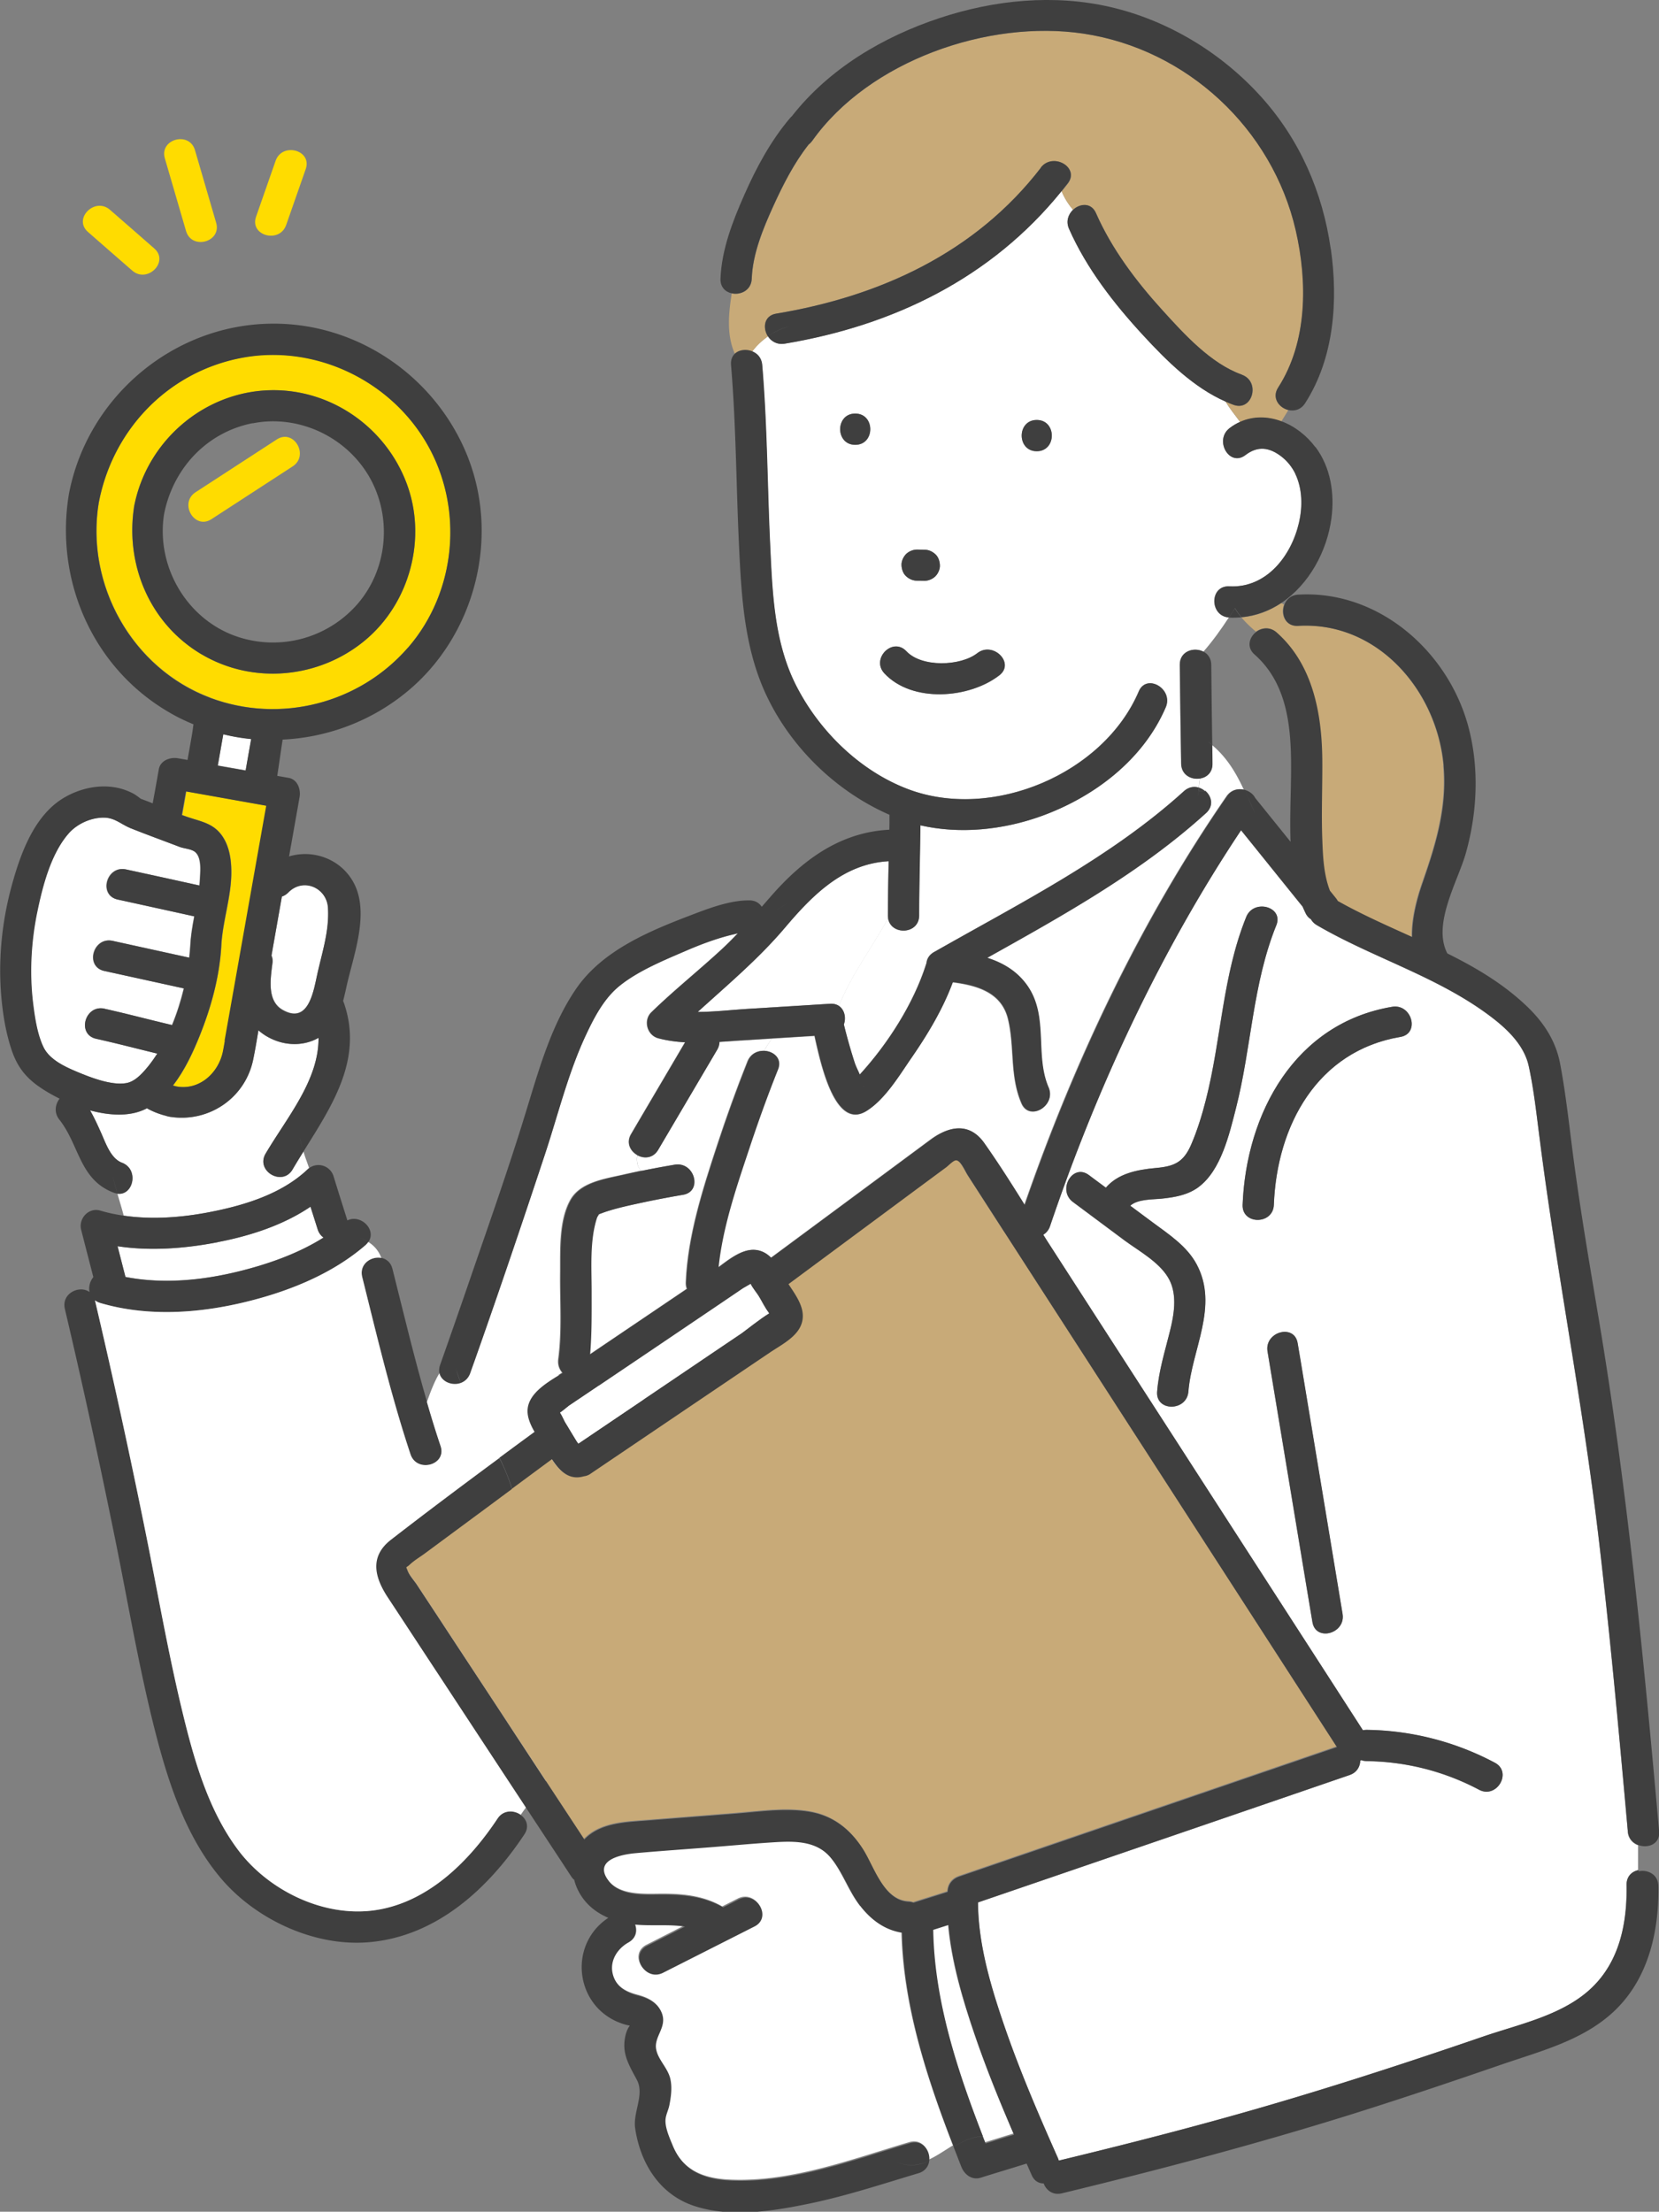
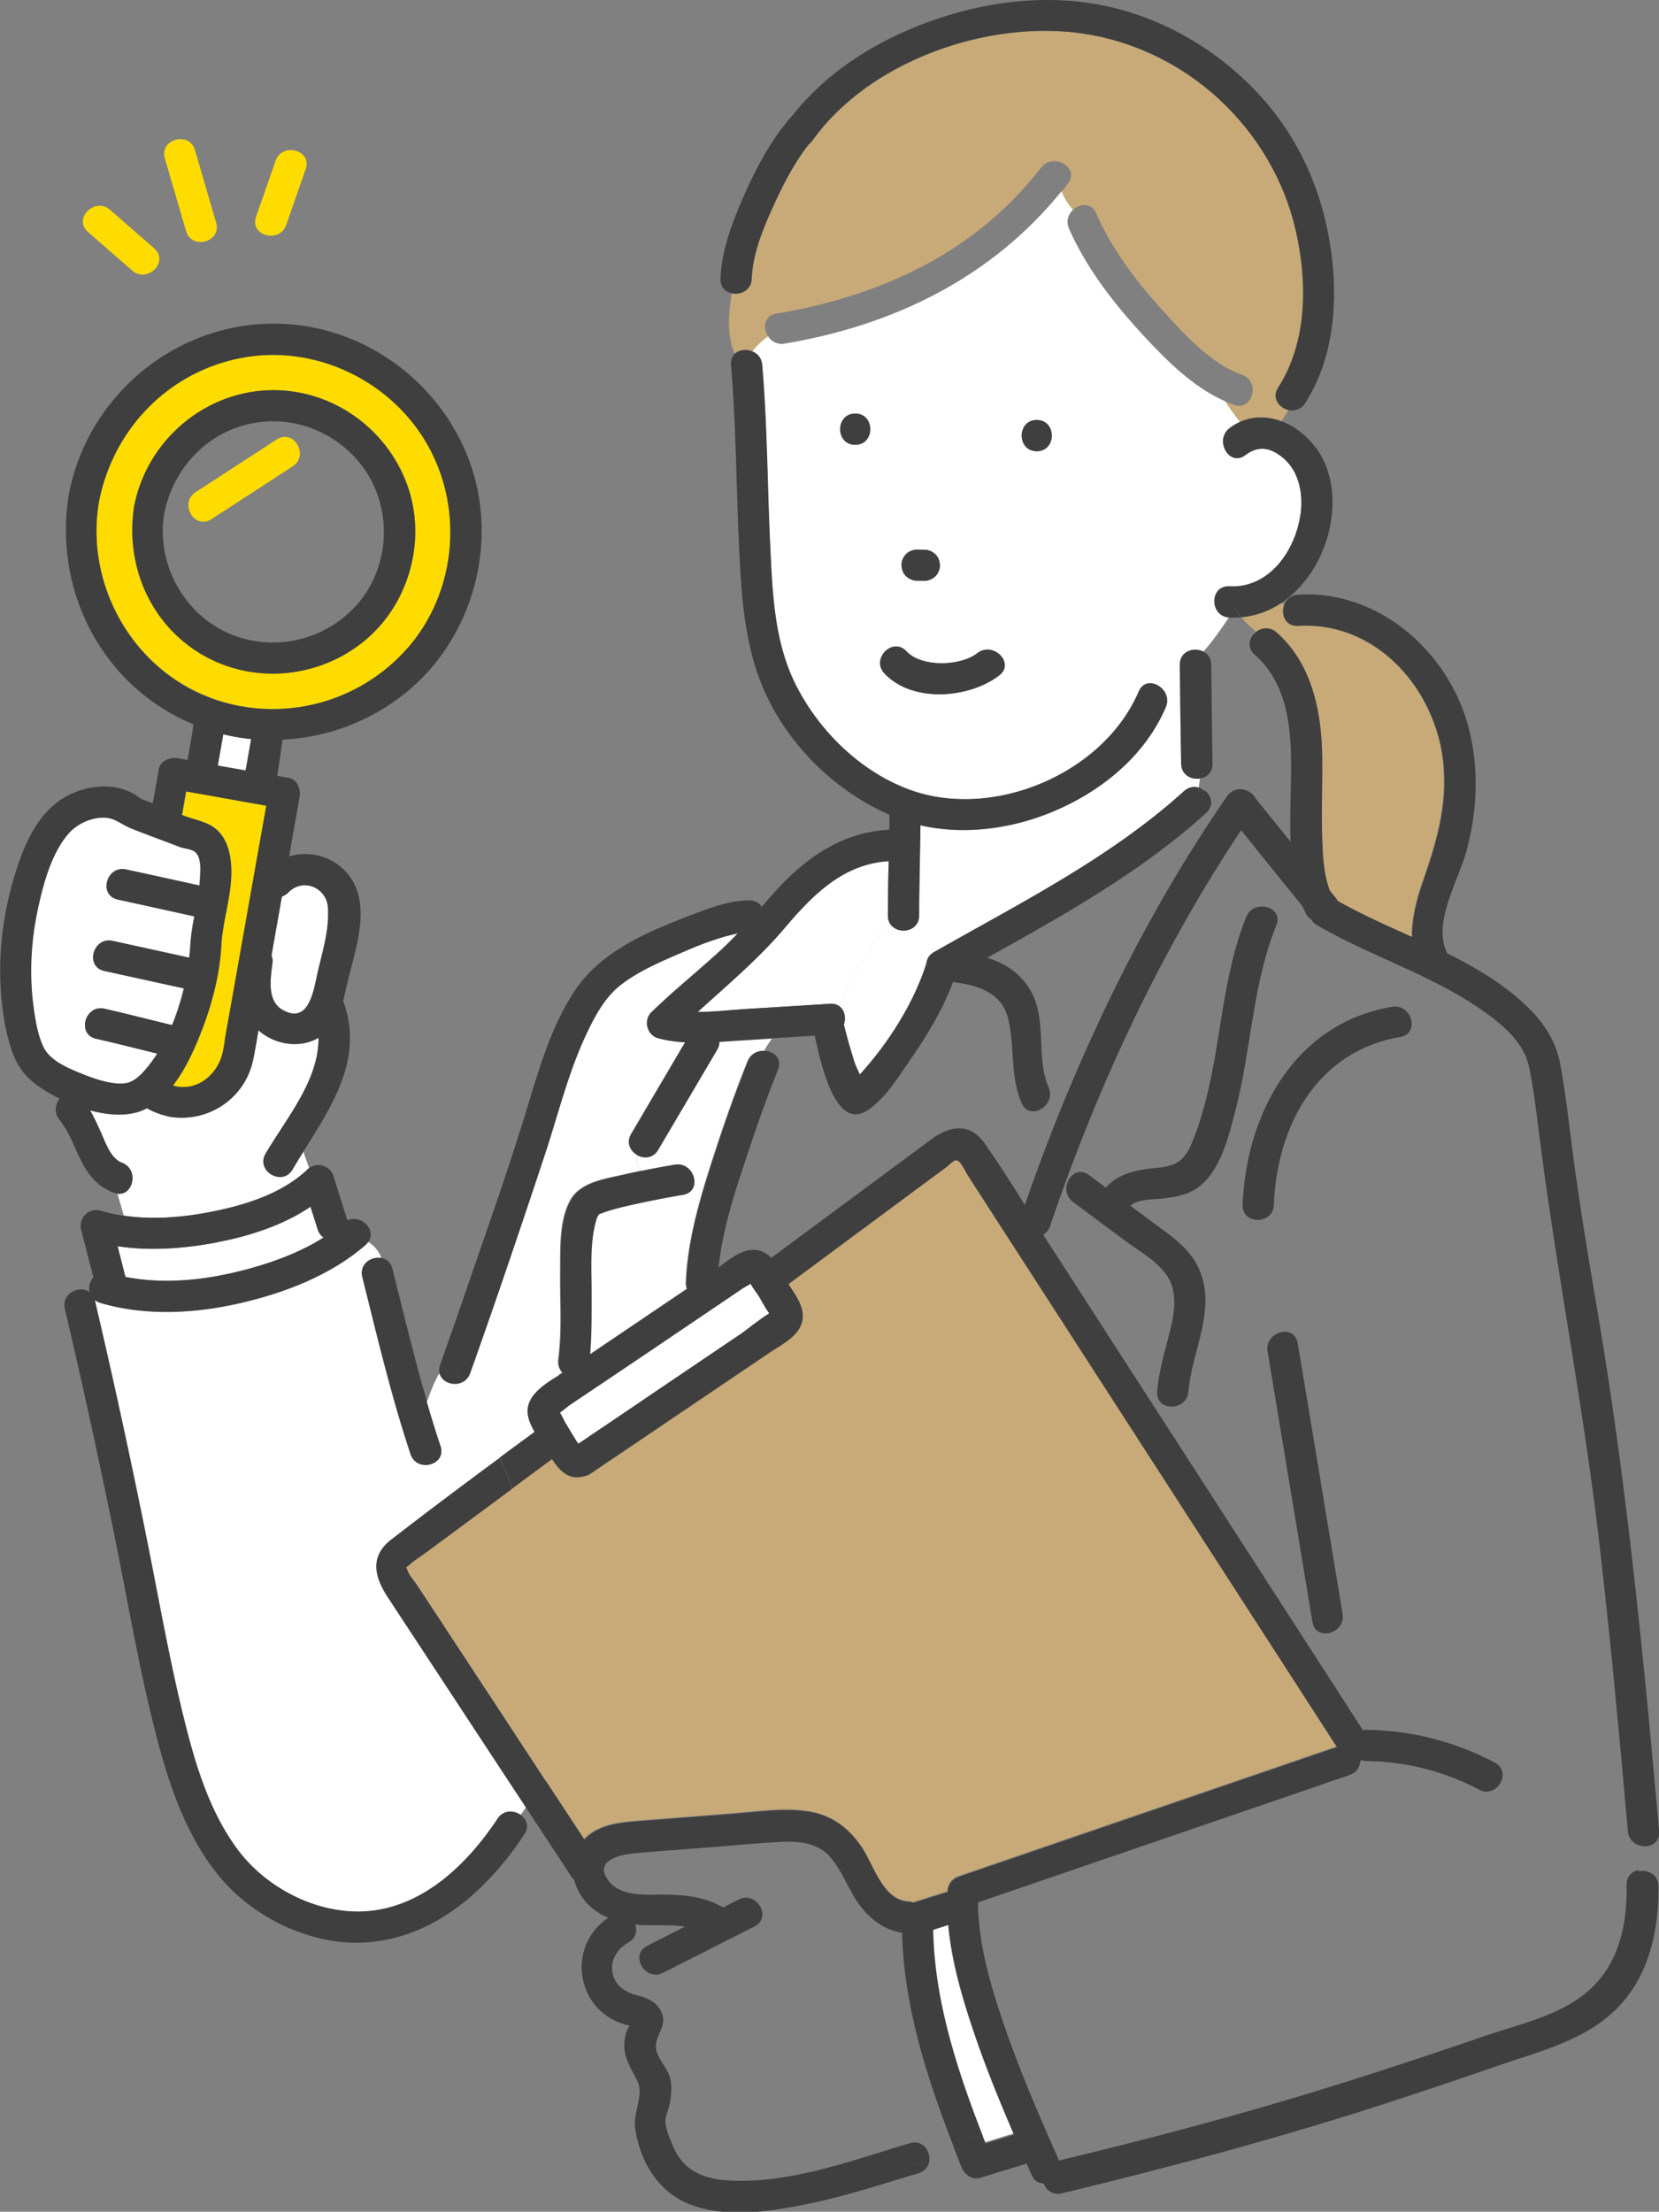
<svg xmlns="http://www.w3.org/2000/svg" id="_レイヤー_2" viewBox="0 0 132.24 176.23">
  <rect x="0" y="0" width="132.24" height="176.23" fill="#808080" stroke="none" />
  <defs>
    <style>.cls-1{fill:#fff}.cls-2{fill:#3f3f3f}.cls-3{fill:#ffdc00}.cls-4{fill:#ffd075}.cls-5{fill:#c8aa78}</style>
  </defs>
  <g id="_お手続きの流れ">
    <path class="cls-1" d="M21.72 76.74c-.15 1.23-.45 2.99.81 3.71 2.05 1.17 2.45-1.43 2.76-2.81.39-1.77.97-3.47.86-5.32-.1-1.62-1.98-2.44-3.16-1.23-.16.16-.33.27-.51.32-.28 1.57-.56 3.14-.83 4.71.08.17.11.37.08.6ZM16.71 96.58c2.75-.53 5.73-1.43 7.81-3.4.04-.04.08-.07.12-.1-.14-.42-.31-.85-.45-1.32-.3.48-.59.95-.87 1.43-.81 1.38-2.96.13-2.15-1.26 1.69-2.88 4.25-5.85 4.22-9.23-1.07.61-2.39.64-3.54.17-.5-.21-.91-.47-1.25-.77-.13.78-.26 1.57-.42 2.34-.64 3.05-3.52 5.01-6.57 4.56-.05 0-.11-.01-.17-.03a.794.794 0 0 1-.22-.06c-.55-.14-1.05-.34-1.51-.6-.04.02-.07.04-.11.06-1.25.62-2.86.53-4.42.11.34.59.62 1.21.91 1.86.35.78.75 1.97 1.63 2.31 1.38.52.92 2.64-.36 2.47.17.58.35 1.16.5 1.74 2.27.34 4.64.15 6.86-.28ZM25.32 97.95l-.57-1.8c-2.18 1.48-4.83 2.33-7.39 2.82-2.59.5-5.35.73-7.99.32.21.82.42 1.64.63 2.45 2.97.58 6.09.28 9.02-.44 2.3-.57 4.71-1.4 6.77-2.7a1.18 1.18 0 0 1-.47-.66ZM19.58 61.39c.11-.61.22-1.22.32-1.83l.12-.68c-.74-.08-1.49-.2-2.22-.38-.15.83-.29 1.66-.44 2.49l2.22.39Z" />
    <path class="cls-3" d="M16.78 55.6c5.56 2.07 11.86.47 15.75-4.01 3.88-4.47 4.46-11.15 1.5-16.26-2.95-5.1-9-7.95-14.82-6.82-5.84 1.13-10.23 5.73-11.33 11.53-1.08 6.53 2.66 13.22 8.9 15.55ZM10.7 40.31c0-.05.02-.1.03-.15 1.09-5.19 5.75-9.08 11.1-9.07 4.7.01 8.92 3.02 10.57 7.39 1.66 4.37.29 9.55-3.3 12.54-3.65 3.04-8.92 3.55-13.04 1.11-4.09-2.42-6.07-7.06-5.39-11.68 0-.05.01-.1.02-.15Z" />
    <path class="cls-2" d="M16.06 52.13c4.12 2.44 9.39 1.93 13.04-1.11 3.59-2.99 4.96-8.17 3.3-12.54-1.66-4.37-5.87-7.38-10.57-7.39-5.35-.02-10.01 3.87-11.1 9.07l-.03.15c0 .05-.02.1-.02.15-.68 4.62 1.3 9.26 5.39 11.68Zm4.08-18.4c3.63-.72 7.41 1.04 9.27 4.22 1.86 3.19 1.52 7.35-.9 10.16a8.926 8.926 0 0 1-9.82 2.54c-3.9-1.44-6.26-5.61-5.61-9.69.71-3.62 3.38-6.51 7.05-7.24Z" />
    <path class="cls-3" d="M15.43 65.25c.97.29 1.76.53 2.35 1.44.51.79.66 1.76.67 2.69.03 2.05-.71 4.01-.8 6.04-.15 2.43-.82 4.87-1.72 7.11-.53 1.32-1.2 2.77-2.13 3.96.1.03.19.05.3.08 1.82.32 3.32-1.09 3.68-2.77.06-.29.1-.59.16-.88 1.11-6.24 2.21-12.48 3.32-18.72l-6.4-1.14-.33 1.88c.31.11.61.22.92.31ZM7.01 18.48c1.18 1.03 2.35 2.06 3.53 3.08 1.2 1.05 2.97-.7 1.76-1.76-1.18-1.03-2.35-2.06-3.53-3.08-1.2-1.05-2.97.7-1.76 1.76ZM14.83 18.41c.45 1.53 2.85.88 2.4-.66-.56-1.93-1.13-3.86-1.69-5.79-.45-1.53-2.85-.88-2.4.66.56 1.93 1.13 3.86 1.69 5.79ZM22.81 17.93c.52-1.49 1.04-2.97 1.56-4.46.53-1.51-1.87-2.16-2.4-.66-.52 1.49-1.04 2.97-1.56 4.46-.53 1.51 1.87 2.16 2.4.66Z" />
    <path class="cls-2" d="M30.41 100.23c.49 1.3.13 2.97.95 4.1-.81-1.14-.46-2.81-.95-4.1-.8-.16-1.79.48-1.53 1.52 1.18 4.72 2.31 9.51 3.85 14.13.5 1.51 2.91.86 2.4-.66-.39-1.16-.75-2.33-1.09-3.51-.35 1.02-.67 2.13-.95 3.07.28-.94.6-2.05.95-3.07-1.02-3.51-1.87-7.08-2.76-10.62-.13-.51-.48-.78-.87-.86Z" />
    <path class="cls-1" d="M6.11 85.39c1.07.45 2.77 1.12 3.95.91.64-.11 1.18-.67 1.58-1.14.32-.37.61-.78.89-1.21-1.62-.39-3.24-.82-4.87-1.18-1.56-.35-.9-2.74.66-2.4 1.8.4 3.58.88 5.38 1.3.39-.94.7-1.93.94-2.92-2.11-.46-4.23-.93-6.34-1.39-1.57-.34-.9-2.74.66-2.4 2.04.44 4.07.89 6.11 1.34.03-.3.06-.6.08-.89.04-.81.17-1.61.32-2.4-2.03-.44-4.07-.89-6.1-1.34-1.57-.34-.9-2.74.66-2.4 1.95.42 3.9.85 5.85 1.28.02-.23.04-.45.05-.68.03-.58.11-1.53-.37-1.97-.3-.27-.88-.28-1.27-.43-1.29-.49-2.58-.96-3.86-1.47-.77-.31-1.29-.86-2.18-.86-1.02 0-2.14.5-2.81 1.27-1.43 1.65-2.09 4.25-2.51 6.32-.48 2.37-.61 4.85-.31 7.26.14 1.1.33 2.39.81 3.41.47 1 1.68 1.57 2.66 1.98Z" />
    <path class="cls-2" d="M37.36 36.59c-2.48-6.49-8.82-10.91-15.8-10.8-7.84.12-14.62 5.91-16.07 13.59-1.13 6.83 1.87 13.78 7.91 17.33.65.39 1.33.72 2.02 1-.04.31-.08.61-.13.9-.11.65-.23 1.29-.34 1.94-.25-.04-.51-.09-.76-.13-.61-.11-1.4.16-1.53.87-.16.91-.32 1.81-.49 2.72-.32-.13-.64-.25-.96-.37-.1-.09-.43-.32-.48-.35a4.78 4.78 0 0 0-1.48-.54c-1.4-.26-2.89.08-4.11.79-2.39 1.38-3.49 4.43-4.19 6.97-.8 2.89-1.11 5.98-.84 8.96.12 1.35.34 2.7.75 3.99.44 1.41 1.09 2.33 2.32 3.17.45.31.99.62 1.57.91-.35.45-.46 1.12-.02 1.67 1.6 2.02 1.6 4.79 4.33 5.82.1.04.2.06.3.08-.15-.49-.28-.98-.38-1.48.1.49.24.98.38 1.48 1.28.16 1.74-1.95.36-2.47-.88-.33-1.28-1.52-1.63-2.31-.29-.65-.57-1.27-.91-1.86 1.56.42 3.16.51 4.42-.11.04-.02.07-.04.11-.06.45.26.96.46 1.51.6.07.02.14.04.22.06l.17.03c3.05.45 5.94-1.5 6.57-4.56.16-.77.29-1.56.42-2.34.34.3.75.57 1.25.77 1.16.48 2.47.44 3.54-.17.03 3.38-2.52 6.35-4.22 9.23-.81 1.38 1.34 2.64 2.15 1.26.28-.48.57-.95.87-1.43-.11-.35-.22-.72-.29-1.11.08.39.18.76.29 1.11 2.27-3.64 4.77-7.35 3.23-11.82a1.22 1.22 0 0 0-.07-.17c.1-.39.19-.78.27-1.15.55-2.5 1.9-5.91.53-8.35-1.05-1.86-3.23-2.59-5.11-2.02.06-.31.11-.63.17-.94.22-1.26.45-2.53.67-3.79.11-.61-.16-1.4-.87-1.53-.3-.05-.61-.11-.91-.16.15-.97.28-1.94.43-2.89 3.6-.17 7.13-1.49 9.99-3.88 5.29-4.41 7.29-12.05 4.83-18.48ZM8.33 80.37c-1.56-.34-2.23 2.05-.66 2.4 1.63.36 3.25.79 4.87 1.18-.28.43-.57.84-.89 1.21-.4.47-.94 1.03-1.58 1.14-1.18.21-2.88-.46-3.95-.91-.98-.41-2.19-.98-2.66-1.98-.48-1.02-.67-2.3-.81-3.41-.3-2.4-.17-4.89.31-7.26.43-2.08 1.08-4.68 2.51-6.32.67-.77 1.78-1.28 2.81-1.27.89 0 1.4.56 2.18.86 1.28.51 2.58.98 3.86 1.47.39.15.97.16 1.27.43.48.44.4 1.39.37 1.97-.01.23-.03.46-.05.68-1.95-.43-3.9-.86-5.85-1.28-1.56-.34-2.23 2.06-.66 2.4 2.03.44 4.07.89 6.1 1.34-.15.8-.29 1.59-.32 2.4-.02.29-.05.59-.08.89-2.04-.44-4.07-.89-6.11-1.34-1.56-.34-2.23 2.06-.66 2.4 2.11.46 4.23.93 6.34 1.39-.24.99-.55 1.98-.94 2.92-1.8-.42-3.58-.9-5.38-1.3Zm9.59 2.55c-.05.29-.1.59-.16.88-.35 1.68-1.85 3.09-3.68 2.77-.1-.02-.2-.05-.3-.08.93-1.19 1.6-2.65 2.13-3.96.91-2.25 1.58-4.69 1.72-7.11.09-2.03.83-3.99.8-6.04-.01-.93-.16-1.9-.67-2.69-.59-.91-1.38-1.15-2.35-1.44-.31-.09-.62-.2-.92-.31l.33-1.88 6.4 1.14c-1.11 6.24-2.21 12.48-3.32 18.72ZM17.36 61c.15-.83.29-1.66.44-2.49.73.18 1.47.31 2.22.38l-.12.68c-.11.61-.22 1.22-.32 1.83l-2.22-.39Zm5.11 10.44c.18-.06.35-.16.51-.32 1.18-1.21 3.07-.39 3.16 1.23.11 1.85-.47 3.54-.86 5.32-.3 1.38-.71 3.98-2.76 2.81-1.26-.72-.96-2.48-.81-3.71.03-.24 0-.44-.08-.6.28-1.57.56-3.14.83-4.71ZM32.52 51.6c-3.89 4.47-10.19 6.08-15.75 4.01-6.24-2.33-9.98-9.02-8.9-15.55 1.1-5.8 5.49-10.4 11.33-11.53 5.81-1.13 11.87 1.72 14.82 6.82 2.96 5.11 2.38 11.79-1.5 16.26Z" />
    <path class="cls-2" d="M39.66 144.9c-2.31 3.48-5.69 6.84-10.05 7.34-3.98.46-8.24-1.65-10.62-4.82-2.46-3.28-3.6-7.47-4.54-11.4-1.08-4.53-1.88-9.13-2.8-13.69-1.27-6.26-2.62-12.5-4.08-18.72.12.09.25.16.42.21 3.8 1.11 7.9.83 11.7-.11 3.37-.83 6.81-2.22 9.46-4.51a.93.93 0 0 0 .21-.24c-.21-.13-.46-.25-.75-.35.29.1.54.21.75.35.68-.96-.59-2.24-1.67-1.72-.37-1.17-.74-2.34-1.1-3.51a1.26 1.26 0 0 0-1.96-.65c.09.27.18.54.25.81-.07-.27-.15-.54-.25-.81-.04.03-.08.06-.12.1-2.08 1.97-5.07 2.87-7.81 3.4-2.22.43-4.59.61-6.86.28.04.17.08.34.12.52-.03-.17-.07-.34-.12-.52-.62-.09-1.24-.22-1.84-.4-.93-.28-1.76.63-1.53 1.53.32 1.26.65 2.52.97 3.77-.27.32-.39.78-.3 1.19-.79-.58-2.26.09-1.97 1.34 1.43 6.06 2.75 12.15 3.99 18.25 1.03 5.07 1.89 10.2 3.16 15.22 1.06 4.18 2.46 8.56 5.29 11.9 2.79 3.3 7.5 5.48 11.84 5.09 5.37-.48 9.49-4.28 12.35-8.59.41-.62.17-1.22-.3-1.55-.54-.39-1.38-.41-1.85.3Zm-22.3-45.93c2.55-.49 5.2-1.34 7.39-2.82l.57 1.8c.09.3.27.52.47.66-2.05 1.3-4.46 2.13-6.77 2.7-2.93.72-6.04 1.02-9.02.44-.21-.82-.42-1.64-.63-2.45 2.64.4 5.4.18 7.99-.32Z" />
    <path class="cls-1" d="M58.68 74.41c-1.36.3-2.69.79-3.97 1.34-1.76.76-3.83 1.6-5.33 2.81-1.22.98-2 2.47-2.66 3.86-1.44 3.05-2.24 6.38-3.3 9.58a902.36 902.36 0 0 1-5.67 16.61c-.56-.03-1.13-.05-1.68-.05-.78 0-1.45 1.45-2.04 3.15.34 1.18.7 2.35 1.09 3.51.51 1.52-1.89 2.17-2.4.66-1.54-4.62-2.67-9.4-3.85-14.13-.26-1.04.73-1.68 1.53-1.52-.19-.49-.5-.93-1.04-1.27-.06.08-.13.16-.21.24-2.65 2.3-6.09 3.68-9.46 4.51-3.8.94-7.91 1.23-11.7.11-.16-.05-.3-.12-.42-.21 1.46 6.22 2.82 12.46 4.08 18.72.92 4.56 1.72 9.16 2.8 13.69.94 3.92 2.07 8.12 4.54 11.4 2.38 3.16 6.64 5.27 10.62 4.82 4.36-.5 7.74-3.86 10.05-7.34.47-.71 1.31-.68 1.85-.3 1.03-1.53 2.37-2.68 2.77-4.46 2.24-9.45 6.47-16.91 10.2-25.37.25-.75.25-1.99 0-1.99-3.24-1.35-6.62-2.47-9.99-3.22.11-.06.21-.13.31-.19-.23-.27-.37-.63-.32-1.06.3-2.26.13-4.61.15-6.88.02-1.83-.11-4.17.82-5.83.8-1.42 2.75-1.68 4.2-2.01.49-.11.97-.21 1.46-.32-.35-.34-.37-.77-.32-1.23-.56-.31-.91-.98-.5-1.68 1.43-2.44 2.87-4.87 4.3-7.31-.72-.04-1.43-.14-2.13-.32-.9-.24-1.22-1.43-.55-2.08 1.8-1.75 3.76-3.31 5.6-5.01.44-.41.86-.83 1.28-1.27-.04 0-.08.02-.12.02Z" />
    <path class="cls-4" d="m67.72 86.44.02-.01c-.01 0-.02 0-.02.01ZM68.86 86.59s-.01-.01-.03-.02c.02.03.03.02.03.02Z" />
    <path class="cls-1" d="M80.78 170c-1.11-2.58-2.17-5.17-3.08-7.83-.97-2.84-1.88-5.85-2.14-8.88-.41.13-.81.26-1.22.39.08 5.64 1.92 11.2 3.96 16.45.26 0 .53.02.82.09-.28-.07-.55-.1-.82-.09.07.19.15.38.22.56.76-.23 1.52-.47 2.27-.7Z" />
    <path class="cls-5" d="m80.06 98.19-2.94-4.56c-.26-.4-.62-1.28-.99-1.21-.22.04-.58.43-.76.56-.54.4-1.08.8-1.61 1.19-1.76 1.3-3.52 2.61-5.28 3.91l-5.67 4.2c.46.71 1.04 1.5 1.13 2.31.18 1.62-1.47 2.37-2.6 3.13-1.84 1.24-3.67 2.48-5.51 3.72l-8.79 5.94c-.18.12-.37.19-.54.21-1.2.35-1.95-.44-2.55-1.36-1.06.78-2.12 1.57-3.18 2.35.02.05.04.11.05.16-.02-.05-.03-.11-.05-.16-.76.56-1.52 1.13-2.28 1.69-1.56 1.15-3.11 2.3-4.67 3.45-.39.29-.85.55-1.19.88-.32.31-.33.09-.18.48.15.4.54.82.77 1.17.61.93 1.22 1.85 1.83 2.78 1.73 2.64 3.47 5.27 5.2 7.91 2.1 3.19 4.2 6.38 6.29 9.57l.09-.09c1.29-1.25 3.26-1.29 4.93-1.42 2.37-.19 4.75-.37 7.12-.56 1.91-.15 3.87-.45 5.78-.14 1.93.31 3.33 1.44 4.34 3.06.86 1.38 1.63 4.01 3.58 4.11.15 0 .28.04.4.08.91-.29 1.81-.57 2.72-.86v-.02c.03-.58.37-1.01.91-1.2l30.12-10.32-16.75-25.93c-3.24-5.02-6.48-10.03-9.72-15.05Z" />
    <path class="cls-1" d="M70.77 72.95c0-1.44.03-2.89.06-4.33-3.6.2-6.06 2.69-8.26 5.29-2.11 2.49-4.57 4.55-6.96 6.72 1.31 0 2.64-.16 3.92-.24 2.21-.14 4.42-.28 6.62-.41.3-.02.54.05.73.18.96-2.47 2.62-4.61 3.91-6.98-.01-.07-.02-.15-.02-.23Z" />
    <path class="cls-1" d="M103.25 37.75c-.26-.53-.64-1.01-1.11-1.37-.97-.74-1.89-.86-2.87-.11-1.27.97-2.51-1.19-1.26-2.15.27-.21.55-.37.84-.5-.4-.55-.84-1.07-1.16-1.63-2.55-1.11-4.7-3.26-6.55-5.26-2.33-2.52-4.54-5.35-5.93-8.51-.26-.59-.06-1.15.32-1.51-.37-.44-.68-.92-.91-1.48-5.59 6.9-13.37 10.69-22.08 12.15-.59.1-1.06-.18-1.32-.59-.48.34-.92.75-1.26 1.21.4.17.73.53.78 1.07.4 4.8.41 9.63.64 14.44.18 3.79.32 7.71 2.09 11.16 1.85 3.61 5.09 6.78 8.93 8.22 6.7 2.51 15.56-1.23 18.36-7.8.63-1.47 2.77-.2 2.15 1.26-1.79 4.2-5.71 7.16-9.93 8.68-3.04 1.1-6.46 1.46-9.63.73-.02 2.4-.09 4.79-.1 7.19 0 1.52-2.24 1.6-2.47.23-1.3 2.37-2.95 4.5-3.91 6.98.44.31.57.94.38 1.47.25 1.01.53 2.01.85 3 .09.3.27.64.42.99 2.25-2.46 4.28-5.64 5.28-8.76.01-.04.03-.08.04-.12.03-.34.21-.66.6-.88 6.82-3.88 14.07-7.51 19.92-12.82.38-.34.81-.4 1.19-.28.03-.24.06-.49.1-.73-.69.12-1.49-.27-1.51-1.18-.04-2.63-.08-5.25-.11-7.88-.01-1.1 1.15-1.44 1.89-1.04.74-.85 1.39-1.75 2.03-2.73-1.56-.11-1.56-2.57.03-2.48 2.95.15 4.94-2.41 5.55-5.07.3-1.28.28-2.71-.3-3.91Zm-31.03 6.4c.22-.22.56-.37.88-.36.19 0 .39 0 .58.01.34 0 .63.14.88.36.24.22.35.56.36.88.01.31-.15.66-.36.88-.22.22-.56.37-.88.36-.19 0-.39 0-.58-.01-.34 0-.63-.14-.88-.36-.24-.22-.35-.56-.36-.88-.01-.31.15-.66.36-.88Zm-4.05-8.7c-1.6 0-1.6-2.49 0-2.49s1.6 2.49 0 2.49Zm11.5 18.36c-2.4 1.86-6.95 2.22-9.17-.15-1.09-1.17.66-2.93 1.76-1.76 1.21 1.3 4.3 1.2 5.65.15 1.25-.97 3.02.78 1.76 1.76Zm2.97-17.85c-1.6 0-1.6-2.49 0-2.49s1.6 2.49 0 2.49ZM59.05 82.91l-1.72.12c0 .2-.05.41-.18.63-1.57 2.66-3.13 5.31-4.7 7.97-.4.68-1.12.72-1.65.43-.05.46-.04.89.32 1.23.87-.18 1.75-.34 2.63-.49 1.57-.26 2.24 2.13.66 2.4-1.24.21-2.48.45-3.71.72-.83.18-1.67.37-2.48.64-.12.04-.4.15-.52.19-.02.05-.14.21-.17.31-.58 1.82-.42 3.94-.42 5.83 0 1.68.02 3.36-.12 5.03 2.58-1.74 5.16-3.48 7.74-5.23-.06-.15-.09-.32-.08-.51.15-3.72 1.35-7.43 2.5-10.94.74-2.25 1.54-4.48 2.42-6.68.25-.61.81-.86 1.34-.83.18-.34.39-.66.63-.97-.83.05-1.66.1-2.5.16Z" />
-     <path class="cls-1" d="M96.62 59.36c0 .5.01 1 .02 1.49.01.7-.45 1.09-.98 1.18-.04.25-.07.49-.1.73.18.05.34.15.48.27.51.43.72 1.19.08 1.77-5.17 4.7-11.36 8.13-17.45 11.54 1.28.41 2.43 1.09 3.24 2.28 1.66 2.44.54 5.47 1.65 8.05.63 1.46-1.52 2.72-2.15 1.26-.95-2.2-.53-4.45-1.07-6.71-.51-2.14-2.48-2.69-4.41-2.94-.8 2.16-2.01 4.17-3.31 6.05-.96 1.39-2.09 3.29-3.57 4.21-2.56 1.59-3.69-4.01-4.14-5.99l-3.37.21c-.24.3-.45.63-.63.97.74.04 1.41.62 1.06 1.49-.84 2.1-1.61 4.24-2.32 6.39-1 3-2.08 6.18-2.42 9.37.9-.67 2.01-1.56 3.09-1.37.46.08.81.31 1.11.61l8.65-6.4 4.05-3c1.39-1.03 3.06-1.48 4.28.25 1.13 1.6 2.18 3.27 3.23 4.94 3.95-11.42 9.25-22.63 16.12-32.57.06-.09.14-.17.21-.24.34-.31.78-.37 1.18-.27-.63-1.35-1.34-2.56-2.54-3.57ZM129.75 145.93c-.71-7.92-1.43-15.84-2.37-23.74-1.26-10.57-3.33-21-4.67-31.55-.24-1.9-.45-3.82-.86-5.69-.38-1.76-1.87-3.1-3.29-4.14-4.16-3.05-9.18-4.51-13.6-7.09-.22-.13-.37-.29-.47-.47-.17-.1-.32-.26-.43-.49-.08-.17-.16-.34-.23-.51-1.64-2.03-3.27-4.06-4.91-6.09-6.48 9.7-11.5 20.53-15.23 31.55-.11.32-.3.54-.54.68.11.17.22.35.33.52 3.49 5.4 6.98 10.8 10.46 16.2 4.18 6.47 8.36 12.94 12.53 19.41-.34-1.46-.72-2.91-.98-4.37-.42-.05-.78-.33-.88-.89-.15-.92-.3-1.83-.46-2.75l-3.12-18.82c-.26-1.57 2.14-2.24 2.4-.66.15.92.3 1.83.46 2.75l3.12 18.82c.17 1.01-.77 1.65-1.52 1.55.26 1.46.64 2.91.98 4.37.72 1.12 1.44 2.23 2.16 3.35.1-.02.2-.03.31-.03 3.59.05 7.04.94 10.21 2.62 1.42.75.16 2.9-1.26 2.15a19.567 19.567 0 0 0-8.96-2.28c-.16 0-.3-.03-.43-.08-.03.01-.06.02-.08.04-.02.48-.28.96-.85 1.15-9.87 3.39-19.74 6.77-29.62 10.15.02 3.39 1.04 6.76 2.13 9.93 1.22 3.56 2.72 7.02 4.25 10.46.03.06.05.12.06.18 4.36-1.06 8.71-2.16 13.03-3.35 6.99-1.94 13.89-4.17 20.76-6.52 2.83-.97 6.23-1.67 8.52-3.74 2.38-2.15 3-5.27 2.95-8.36-.01-.67.42-1.06.92-1.17v-1.99c-.43-.16-.78-.53-.83-1.09ZM91.88 97.41c1.29.96 2.72 1.88 3.5 3.34 1.78 3.33-.39 6.77-.66 10.14-.13 1.59-2.61 1.6-2.49 0 .13-1.67.63-3.21 1.02-4.82.32-1.28.59-2.83-.03-4.06-.69-1.38-2.39-2.29-3.59-3.17l-4.11-3.06c-1.27-.95-.03-3.1 1.26-2.15.45.34.91.68 1.36 1.01.96-1.11 2.42-1.43 4-1.57 1.46-.13 2.2-.46 2.8-1.86.5-1.14.87-2.35 1.17-3.55 1.24-4.86 1.32-9.89 3.22-14.59.59-1.47 3-.82 2.4.66-1.9 4.7-1.97 9.73-3.22 14.59-.52 2.04-1.19 4.95-2.98 6.27-.88.65-1.94.82-3 .93-.63.06-1.89.03-2.45.56.6.44 1.19.89 1.79 1.33Zm19.75-14.79c-6.64 1.12-9.85 7.08-10.09 13.38-.06 1.6-2.55 1.6-2.49 0 .28-7.32 4.18-14.48 11.92-15.78 1.57-.26 2.24 2.13.66 2.4ZM68.56 151.86c-.96-1.2-1.42-2.73-2.4-3.91-1.1-1.31-2.77-1.33-4.36-1.25-1.84.1-3.68.28-5.52.43-1.9.15-3.8.27-5.7.45-1.21.11-3.37.57-2.14 2.2.96 1.28 2.97 1.1 4.39 1.1 1.61 0 3.16.16 4.6.94.05.03.09.06.14.08.41-.21.82-.42 1.24-.63 1.43-.72 2.68 1.42 1.26 2.15l-7.29 3.69c-1.43.72-2.68-1.42-1.26-2.15 1-.51 2.01-1.02 3.01-1.53-1.29-.2-2.68-.04-3.97-.16.18.5.07 1.09-.53 1.42-.93.52-1.55 1.53-1.23 2.61.29.98 1.09 1.39 2.01 1.63.83.22 1.59.59 1.9 1.46.38 1.08-.64 1.81-.48 2.79.15.86.93 1.51 1.13 2.37.16.68.06 1.42-.07 2.09-.08.38-.28.77-.31 1.15-.05.66.32 1.46.56 2.05.86 2.11 2.56 2.75 4.75 2.83 4.86.18 9.6-1.63 14.19-2.99 1-.3 1.62.61 1.52 1.41.67-.3 1.3-.75 1.96-1.15-2.11-5.44-3.99-11.2-4.11-17.05-1.34-.21-2.42-.97-3.28-2.06Z" />
    <path class="cls-5" d="M115.05 60.99c-.53-5.98-5.27-11.5-11.6-11.13-1.03.06-1.39-.94-1.1-1.69-.07-.04-.15-.08-.22-.12-.93.62-2 1.04-3.18 1.14.35.42.75.79 1.16 1.14.45-.32 1.08-.4 1.6.06 2.87 2.53 3.6 6.42 3.64 10.08.02 2.13-.08 4.26 0 6.39.05 1.37.11 2.82.61 4.11l.5.62c.05.07.1.13.13.2 1.9 1.07 3.92 1.96 5.93 2.87-.03-1.51.4-3.09.86-4.41 1.07-3.06 1.94-5.96 1.65-9.25ZM59.96 28.01c.34-.46.78-.87 1.26-1.21-.43-.66-.32-1.65.66-1.81 8.27-1.38 15.88-4.86 21.1-11.63.96-1.25 3.12-.01 2.15 1.26-.16.21-.33.42-.5.63.22.56.54 1.04.91 1.48.54-.52 1.45-.61 1.83.26 1.26 2.87 3.21 5.44 5.3 7.74 1.72 1.89 3.84 4.25 6.33 5.13 1.5.53.85 2.94-.66 2.4a7.14 7.14 0 0 1-.64-.26c.32.56.76 1.08 1.16 1.63 1.06-.48 2.22-.44 3.28-.05.18-.3.37-.6.56-.91-.74-.18-1.34-.97-.81-1.79 2.35-3.65 2.35-8.43 1.4-12.53-1.86-8.09-8.66-14.43-16.92-15.67-7.59-1.14-17.08 2.17-21.61 8.53-.09.12-.19.22-.29.3-1.17 1.47-2.05 3.22-2.82 4.91-.81 1.79-1.65 3.81-1.72 5.79-.03.93-.9 1.32-1.6 1.16-.26 1.64-.42 3.31.24 4.81.35-.32.92-.37 1.39-.17Z" />
    <path class="cls-2" d="M97.96 49.21h.03c.33.02.64 0 .96-.02-.19-.22-.36-.46-.52-.72-.16.25-.31.5-.47.74Z" />
    <path class="cls-2" d="M104.85 35.63c-.7-.94-1.66-1.68-2.72-2.07-.42.69-.83 1.39-1.15 2.13.32-.74.73-1.44 1.15-2.13-1.06-.39-2.21-.43-3.28.05-.29.13-.57.29-.84.5-1.25.96-.02 3.12 1.26 2.15.98-.75 1.91-.63 2.87.11.47.36.85.84 1.11 1.37.58 1.2.59 2.63.3 3.91-.62 2.66-2.6 5.22-5.55 5.07-1.59-.08-1.59 2.37-.03 2.48.16-.24.32-.49.47-.74l.06-.09-.06.09c.16.26.33.5.52.72 1.18-.11 2.24-.52 3.18-1.14 2.19-1.46 3.64-4.1 3.99-6.75.26-1.97-.06-4.05-1.27-5.67ZM95.94 51.93c-.74-.4-1.9-.06-1.89 1.04.03 2.63.06 5.25.11 7.88.01.91.82 1.3 1.51 1.18.12-.84.25-1.7.1-2.46.15.77.02 1.62-.1 2.46.53-.09.99-.48.98-1.18 0-.5-.01-1-.02-1.49-.12-.1-.24-.19-.36-.29.13.09.25.19.36.29-.03-2.13-.06-4.26-.08-6.39 0-.5-.26-.85-.6-1.04ZM82.64 35.95c1.6 0 1.6-2.49 0-2.49s-1.6 2.49 0 2.49ZM68.17 35.44c1.6 0 1.6-2.49 0-2.49s-1.6 2.49 0 2.49ZM73.68 46.28c.31 0 .66-.14.88-.36.22-.22.38-.57.36-.88-.01-.32-.12-.66-.36-.88-.25-.23-.54-.36-.88-.36-.19 0-.39 0-.58-.01-.31 0-.66.14-.88.36-.22.22-.38.57-.36.88.01.32.12.66.36.88.25.23.54.36.88.36.19 0 .39 0 .58.01ZM96.05 63.03c-.14-.12-.31-.21-.48-.27l-.03.28c.17 0 .34 0 .51-.01Z" />
    <path class="cls-2" d="M96.05 63.03c-.17 0-.34.01-.51.01-.01.17-.03.34-.03.5 0-.16.01-.33.03-.5h-.27.27c0-.09.02-.19.03-.28-.38-.12-.81-.06-1.19.28-5.85 5.31-13.1 8.94-19.92 12.82-.39.22-.57.55-.6.88-.02.04-.03.08-.04.12-1 3.12-3.03 6.3-5.28 8.76-.15-.35-.33-.69-.42-.99-.32-.99-.6-1.99-.85-3 .19-.53.06-1.16-.38-1.47-.19-.13-.43-.2-.73-.18-2.21.14-4.42.28-6.62.41-1.28.08-2.61.24-3.92.24 2.39-2.17 4.85-4.23 6.96-6.72 2.2-2.6 4.66-5.09 8.26-5.29-.03 1.44-.06 2.89-.06 4.33 0 .08 0 .16.02.23.23 1.36 2.46 1.29 2.47-.23 0-2.4.08-4.8.1-7.19 3.17.72 6.59.36 9.63-.73 4.21-1.52 8.13-4.48 9.93-8.68.62-1.46-1.52-2.72-2.15-1.26-2.81 6.58-11.66 10.31-18.36 7.8-3.84-1.44-7.08-4.61-8.93-8.22-1.77-3.45-1.91-7.36-2.09-11.16-.23-4.81-.23-9.64-.64-14.44-.05-.55-.37-.9-.78-1.07-.55.74-.86 1.6-.75 2.46-.11-.86.2-1.72.75-2.46-.47-.2-1.04-.14-1.39.17-.22.2-.35.5-.32.9.4 4.74.41 9.5.63 14.25.2 4.26.42 8.55 2.36 12.43 2 4.02 5.52 7.37 9.64 9.17 0 .4 0 .8-.01 1.19-3.96.2-6.96 2.45-9.48 5.35-.23.26-.46.53-.69.79-.2-.3-.52-.51-.99-.51-1.52-.01-3.14.6-4.53 1.13-3.41 1.3-7.19 2.84-9.31 5.96-1.99 2.93-2.96 6.49-3.99 9.83-1.34 4.38-2.87 8.71-4.36 13.04-.81 2.36-1.63 4.71-2.46 7.06-.39 1.1.78 1.75 1.65 1.43-.15-.38-.28-.76-.39-1.16.11.39.25.78.39 1.16.32-.12.6-.36.75-.77 2.06-5.79 4.03-11.61 5.96-17.44 1.06-3.2 1.86-6.53 3.3-9.58.65-1.39 1.44-2.88 2.66-3.86 1.5-1.21 3.57-2.05 5.33-2.81 1.28-.55 2.6-1.04 3.97-1.34.04 0 .08-.02.12-.02-.41.43-.83.86-1.28 1.27-1.84 1.7-3.8 3.26-5.6 5.01-.67.65-.35 1.84.55 2.08.71.19 1.42.28 2.13.32-1.43 2.44-2.87 4.87-4.3 7.31-.42.7-.06 1.37.5 1.68.06-.55.2-1.13-.06-1.65.26.52.11 1.1.06 1.65.53.29 1.25.25 1.65-.43 1.57-2.66 3.13-5.31 4.7-7.97.13-.22.18-.43.18-.63l1.72-.12c.83-.05 1.66-.1 2.5-.16a4.8 4.8 0 0 0 0 0l3.37-.21c.45 1.98 1.58 7.58 4.14 5.99 1.48-.92 2.61-2.82 3.57-4.21 1.3-1.88 2.51-3.89 3.31-6.05 1.93.24 3.89.79 4.41 2.94.54 2.26.12 4.51 1.07 6.71.63 1.47 2.77.2 2.15-1.26-1.11-2.57.01-5.6-1.65-8.05-.81-1.19-1.96-1.87-3.24-2.28 6.09-3.4 12.28-6.84 17.45-11.54.63-.58.43-1.34-.08-1.77ZM62.69 72c-.99.75-1.99.99-2.74.5.75.5 1.74.25 2.74-.5Zm5.04 14.44.02-.01-.02.01Zm1.1.13s.04.01.03.02c0 0-.02.01-.03-.02Z" />
    <path class="cls-2" d="M130.58 149.01c-.51.11-.93.5-.92 1.17.05 3.09-.57 6.21-2.95 8.36-2.29 2.07-5.68 2.76-8.52 3.74-6.86 2.36-13.76 4.59-20.76 6.52-4.32 1.2-8.67 2.3-13.03 3.35l-.06-.18c-1.53-3.44-3.02-6.9-4.25-10.46-1.09-3.17-2.11-6.54-2.13-9.93 9.87-3.38 19.75-6.76 29.62-10.15.58-.2.84-.67.85-1.15.03-.01.06-.02.08-.04.13.05.27.07.43.08 3.15.04 6.18.81 8.96 2.28 1.41.75 2.67-1.4 1.26-2.15a22.35 22.35 0 0 0-10.21-2.62c-.11 0-.21.01-.31.03-.72-1.12-1.44-2.23-2.16-3.35.18.8.35 1.6.47 2.39-.12-.8-.29-1.6-.47-2.39-4.18-6.47-8.36-12.94-12.53-19.41-3.49-5.4-6.98-10.8-10.46-16.2-.11-.17-.22-.35-.33-.52.23-.14.43-.36.54-.68 3.73-11.02 8.76-21.84 15.23-31.55 1.64 2.03 3.27 4.06 4.91 6.09.07.17.15.34.23.51.11.23.26.39.43.49.1.18.25.34.47.47 4.42 2.58 9.44 4.04 13.6 7.09 1.42 1.04 2.9 2.37 3.29 4.14.41 1.87.61 3.8.86 5.69 1.34 10.55 3.41 20.98 4.67 31.55.94 7.9 1.66 15.82 2.37 23.74.05.57.4.93.83 1.09.76.29 1.75-.07 1.66-1.09-1.22-13.67-2.54-27.34-4.82-40.88-.79-4.7-1.56-9.17-2.15-13.86-.27-2.14-.52-4.3-.92-6.42-.34-1.79-1.27-3.24-2.58-4.51-1.88-1.82-4.09-3.13-6.41-4.28-1.22-2.32.83-5.74 1.46-7.95.94-3.3 1.1-6.92.18-10.24-1.65-5.95-7.17-10.77-13.53-10.4-.57.03-.94.38-1.1.8.61.32 1.28.56 1.87.7-.59-.15-1.26-.38-1.87-.7-.29.75.07 1.75 1.1 1.69 6.33-.37 11.07 5.15 11.6 11.13.29 3.29-.59 6.2-1.65 9.25-.46 1.32-.89 2.9-.86 4.41-2.01-.91-4.03-1.8-5.93-2.87-.04-.07-.08-.13-.13-.2l-.5-.62c-.5-1.29-.56-2.74-.61-4.11-.08-2.13.02-4.26 0-6.39-.04-3.66-.77-7.55-3.64-10.08-.52-.46-1.16-.38-1.6-.06.82.7 1.7 1.35 2.36 2.27-.66-.93-1.54-1.57-2.36-2.27-.57.41-.83 1.23-.16 1.82 3.07 2.71 2.96 7.02 2.89 10.78-.03 1.32-.07 2.73-.02 4.14-.94-1.16-1.87-2.32-2.81-3.48-.16-.32-.49-.56-.86-.66.28.6.55 1.22.83 1.87-.29-.64-.55-1.27-.83-1.87-.39-.1-.83-.04-1.18.27a.98.98 0 0 0-.21.24c-6.87 9.94-12.16 21.16-16.12 32.57-1.04-1.67-2.1-3.34-3.23-4.94-1.23-1.73-2.89-1.29-4.28-.25l-4.05 3-8.65 6.4c-.3-.3-.65-.53-1.11-.61-1.09-.19-2.19.7-3.09 1.37.33-3.19 1.42-6.37 2.42-9.37.71-2.15 1.48-4.29 2.32-6.39.35-.86-.32-1.44-1.06-1.49-.74 1.38-1.07 3.01-1.71 4.44.64-1.43.97-3.06 1.71-4.44-.53-.03-1.09.21-1.34.83-.88 2.2-1.68 4.43-2.42 6.68-1.16 3.51-2.35 7.22-2.5 10.94 0 .2.02.37.08.51-2.58 1.74-5.16 3.48-7.74 5.23.14-1.67.12-3.35.12-5.03 0-1.89-.16-4.01.42-5.83.03-.1.14-.25.17-.31.11-.04.4-.15.52-.19.81-.27 1.65-.46 2.48-.64 1.23-.27 2.47-.51 3.71-.72 1.57-.27.91-2.66-.66-2.4-.88.15-1.76.31-2.63.49.04.04.08.07.12.11-.05-.03-.08-.07-.12-.11-.49.1-.98.2-1.46.32-1.44.33-3.4.6-4.2 2.01-.93 1.65-.8 4-.82 5.83-.03 2.27.15 4.62-.15 6.88-.06.43.08.79.32 1.06-1.18.72-2.78 1.62-2.81 3.01-.01.56.24 1.14.56 1.69-.93.68-1.87 1.37-2.8 2.06.39.79.74 1.61 1 2.47 1.06-.78 2.12-1.57 3.18-2.35.6.91 1.35 1.71 2.55 1.36.17-.02.36-.08.54-.21l8.79-5.94c1.84-1.24 3.67-2.48 5.51-3.72 1.13-.76 2.77-1.52 2.6-3.13-.09-.82-.66-1.6-1.13-2.31l5.67-4.2c1.76-1.3 3.52-2.61 5.28-3.91.54-.4 1.08-.8 1.61-1.19.18-.13.54-.52.76-.56.38-.07.74.81.99 1.21l2.94 4.56c3.24 5.02 6.48 10.03 9.72 15.05l16.75 25.93-30.12 10.32c-.54.19-.88.62-.91 1.2v.02c-.91.29-1.81.57-2.72.86-.12-.05-.26-.07-.4-.08-1.95-.1-2.72-2.72-3.58-4.11-1.01-1.62-2.41-2.75-4.34-3.06-1.91-.31-3.87-.01-5.78.14-2.37.19-4.75.37-7.12.56-1.68.13-3.65.17-4.93 1.42l-.09.09c-2.1-3.19-4.2-6.38-6.29-9.57-1.73-2.64-3.47-5.27-5.2-7.91-.61-.93-1.22-1.85-1.83-2.78-.23-.36-.62-.77-.77-1.17-.15-.39-.14-.17.18-.48.35-.33.81-.6 1.19-.88 1.56-1.15 3.11-2.3 4.67-3.45.76-.56 1.52-1.13 2.28-1.69-.26-.86-.6-1.67-1-2.47-2.91 2.15-5.8 4.31-8.65 6.52-1.75 1.36-1.27 3.04-.24 4.6 1.38 2.09 2.75 4.19 4.13 6.28 3.27 4.98 6.54 9.95 9.82 14.93.22.34.44.67.66 1.01.07.11.15.2.24.27.07.29.18.58.32.86.53 1.05 1.39 1.74 2.4 2.17-3.36 2.22-2.61 7.42 1.4 8.52.1.03.21.05.31.07-.01.02-.02.03-.03.05-.26.34-.38.93-.4 1.35-.07 1.1.51 2 1 2.93.62 1.18-.33 2.56-.14 3.86.42 2.81 1.98 5.3 4.75 6.19 2.84.92 6.09.42 8.94-.16 3.02-.61 5.94-1.58 8.89-2.46.54-.16.81-.56.86-.99-.79.36-1.63.51-2.61.1.97.4 1.81.25 2.61-.1.1-.8-.52-1.7-1.52-1.41-4.59 1.36-9.33 3.17-14.19 2.99-2.19-.08-3.9-.72-4.75-2.83-.24-.59-.61-1.4-.56-2.05.03-.38.24-.77.31-1.15.13-.67.23-1.41.07-2.09-.2-.86-.99-1.52-1.13-2.37-.17-.98.85-1.71.48-2.79-.3-.87-1.07-1.24-1.9-1.46-.92-.24-1.72-.65-2.01-1.63-.32-1.08.3-2.09 1.23-2.61.6-.34.71-.92.53-1.42 1.3.12 2.68-.04 3.97.16-1 .51-2.01 1.02-3.01 1.53-1.43.72-.17 2.87 1.26 2.15l7.29-3.69c1.43-.72.17-2.87-1.26-2.15-.41.21-.82.42-1.24.63a.638.638 0 0 0-.14-.08c-1.44-.78-2.98-.93-4.6-.94-1.42 0-3.43.18-4.39-1.1-1.23-1.63.93-2.09 2.14-2.2 1.9-.17 3.8-.3 5.7-.45 1.84-.14 3.68-.32 5.52-.43 1.58-.09 3.26-.07 4.36 1.25.99 1.17 1.45 2.7 2.4 3.91.87 1.09 1.94 1.85 3.28 2.06.12 5.85 2 11.61 4.11 17.05.73-.44 1.48-.81 2.33-.83-2.04-5.25-3.87-10.81-3.96-16.45.41-.13.81-.26 1.22-.39.27 3.03 1.17 6.04 2.14 8.88.91 2.65 1.97 5.25 3.08 7.83-.76.23-1.52.47-2.27.7-.07-.19-.15-.38-.22-.56-.85.02-1.6.39-2.33.83.21.53.41 1.06.62 1.59.24.61.83 1.08 1.53.87 1.22-.38 2.45-.75 3.67-1.13.14.31.27.62.41.93.21.47.58.66.95.65.2.54.73.97 1.46.79 7.94-1.92 15.83-4.01 23.61-6.46 3.83-1.21 7.63-2.49 11.43-3.8 3.02-1.04 6.27-1.86 8.72-4.02 2.92-2.57 3.84-6.45 3.78-10.21-.02-.93-.86-1.32-1.56-1.17Zm-71.45-42.79c-1.66 1.12-3.32 2.25-4.99 3.37l-8.04 5.43c-.06-.09-.13-.18-.18-.27-.29-.47-.57-.95-.86-1.42-.07-.12-.25-.54-.41-.77.27-.18.58-.46.72-.56l1.83-1.23c3.41-2.3 6.82-4.61 10.24-6.91.6-.41 1.2-.81 1.8-1.22.08-.05.36-.2.59-.34.16.34.5.73.66 1 .25.41.46.88.76 1.26.01.01.03.05.05.09-.67.4-1.99 1.45-2.17 1.57Z" />
    <path class="cls-2" d="M110.97 80.22c-7.74 1.3-11.63 8.46-11.92 15.78-.06 1.6 2.43 1.6 2.49 0 .24-6.31 3.45-12.26 10.09-13.38 1.57-.27.91-2.66-.66-2.4ZM107.02 128.59l-3.12-18.82c-.15-.92-.3-1.83-.46-2.75-.26-1.58-2.66-.91-2.4.66l3.12 18.82c.15.92.3 1.83.46 2.75.09.56.46.84.88.89-.17-.98-.29-1.96-.29-2.93 0 .98.11 1.96.29 2.93.76.1 1.69-.54 1.52-1.55Z" />
    <path class="cls-1" d="M54.14 109.59c1.66-1.12 3.32-2.25 4.99-3.37.18-.12 1.49-1.17 2.17-1.57-.02-.04-.04-.08-.05-.09-.29-.38-.51-.85-.76-1.26-.16-.27-.5-.66-.66-1-.22.14-.51.29-.59.34-.6.41-1.2.81-1.8 1.22-3.41 2.31-6.82 4.61-10.24 6.91L45.37 112c-.14.1-.45.38-.72.56.16.23.33.65.41.77.29.47.57.95.86 1.42.05.08.12.17.18.27l8.04-5.43Z" />
    <path class="cls-2" d="M70.49 53.65c2.22 2.38 6.78 2.01 9.17.15 1.26-.98-.51-2.73-1.76-1.76-1.35 1.05-4.44 1.14-5.65-.15-1.09-1.17-2.85.59-1.76 1.76ZM95.54 94.58c1.79-1.32 2.46-4.23 2.98-6.27 1.24-4.86 1.32-9.89 3.22-14.59.6-1.48-1.81-2.13-2.4-.66-1.9 4.7-1.97 9.73-3.22 14.59-.31 1.2-.68 2.41-1.17 3.55-.61 1.4-1.34 1.73-2.8 1.86-1.57.14-3.04.46-4 1.57-.45-.34-.91-.68-1.36-1.01-1.29-.96-2.53 1.2-1.26 2.15l4.11 3.06c1.2.89 2.9 1.8 3.59 3.17.62 1.24.35 2.79.03 4.06-.4 1.61-.89 3.15-1.02 4.82-.13 1.6 2.36 1.59 2.49 0 .27-3.37 2.44-6.81.66-10.14-.78-1.46-2.21-2.38-3.5-3.34-.6-.44-1.19-.89-1.79-1.33.56-.53 1.83-.5 2.45-.56 1.06-.11 2.12-.28 3-.93ZM106.07 19.81c-.64-4.5-2.47-8.68-5.51-12.06C97.4 4.23 93.13 1.63 88.51.56c-4.5-1.04-9.23-.57-13.59.87-4.54 1.5-8.83 4.04-11.8 7.83-.05.04-.1.09-.14.14-1.53 1.8-2.68 3.93-3.63 6.08-.94 2.12-1.83 4.39-1.92 6.73-.02.67.39 1.05.89 1.16.14-.89.31-1.77.38-2.6-.08.83-.24 1.71-.38 2.6.7.16 1.56-.23 1.6-1.16.07-1.99.91-4.01 1.72-5.79.77-1.69 1.66-3.44 2.82-4.91.11-.08.2-.18.29-.3 4.53-6.37 14.02-9.67 21.61-8.53 8.25 1.24 15.05 7.57 16.92 15.67.94 4.1.95 8.88-1.4 12.53-.53.82.07 1.61.81 1.79.38-.63.74-1.26 1.03-1.94-.29.67-.65 1.31-1.03 1.94.47.11 1-.01 1.34-.54 2.32-3.6 2.64-8.17 2.05-12.31Z" />
-     <path class="cls-2" d="M98.99 29.85c-2.48-.88-4.61-3.24-6.33-5.13-2.1-2.31-4.04-4.88-5.3-7.74-.38-.87-1.29-.77-1.83-.26.46.54.99 1.03 1.53 1.57-.54-.54-1.07-1.03-1.53-1.57-.37.36-.58.92-.32 1.51 1.39 3.15 3.6 5.99 5.93 8.51 1.84 2 4 4.14 6.55 5.26-.26-.46-.44-.95-.44-1.52 0 .56.18 1.06.44 1.52.21.09.42.18.64.26 1.51.54 2.16-1.86.66-2.4ZM82.97 13.36c-5.21 6.77-12.83 10.26-21.1 11.63-.98.16-1.09 1.15-.66 1.81.53-.37 1.12-.66 1.72-.8-.59.15-1.18.43-1.72.8.26.4.73.68 1.32.59 8.72-1.45 16.49-5.24 22.08-12.15.17-.21.33-.42.5-.63.98-1.27-1.18-2.51-2.15-1.26Z" />
    <path class="cls-3" d="M22.07 35.01c-2.16 1.4-4.32 2.81-6.48 4.21-1.34.87-.09 3.02 1.26 2.15 2.16-1.4 4.32-2.81 6.48-4.21 1.34-.87.09-3.02-1.26-2.15Z" />
  </g>
</svg>